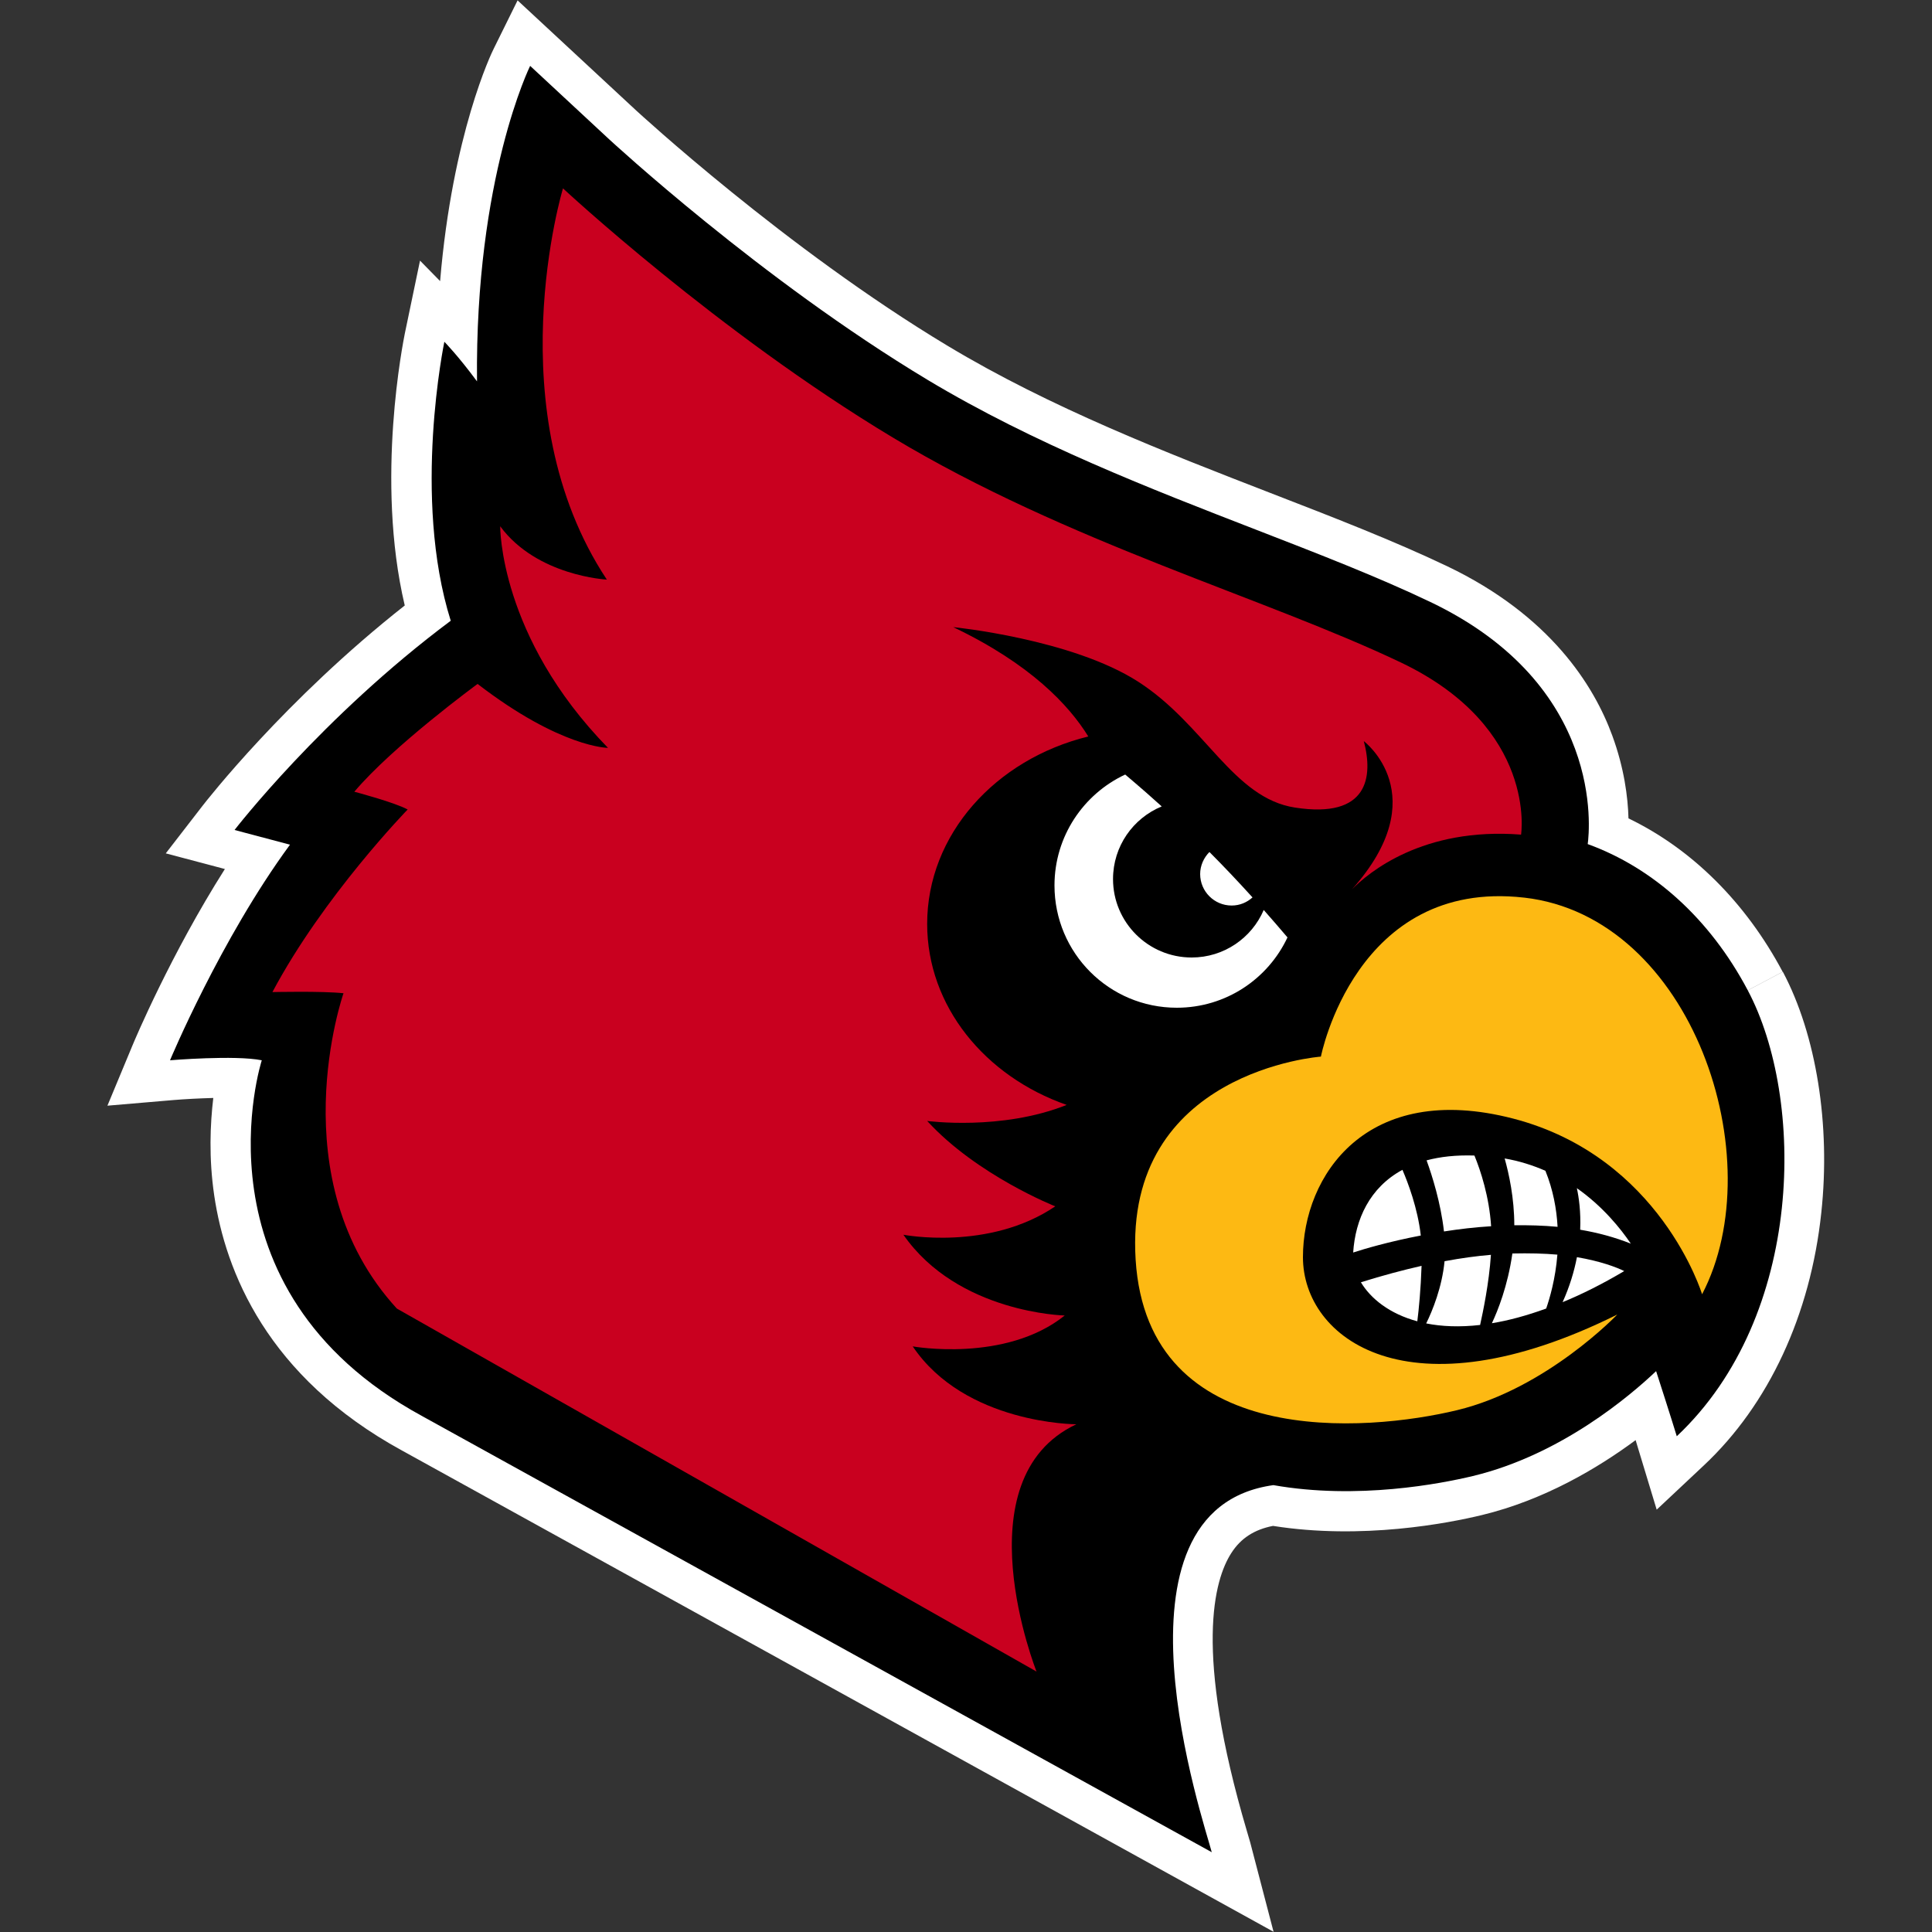
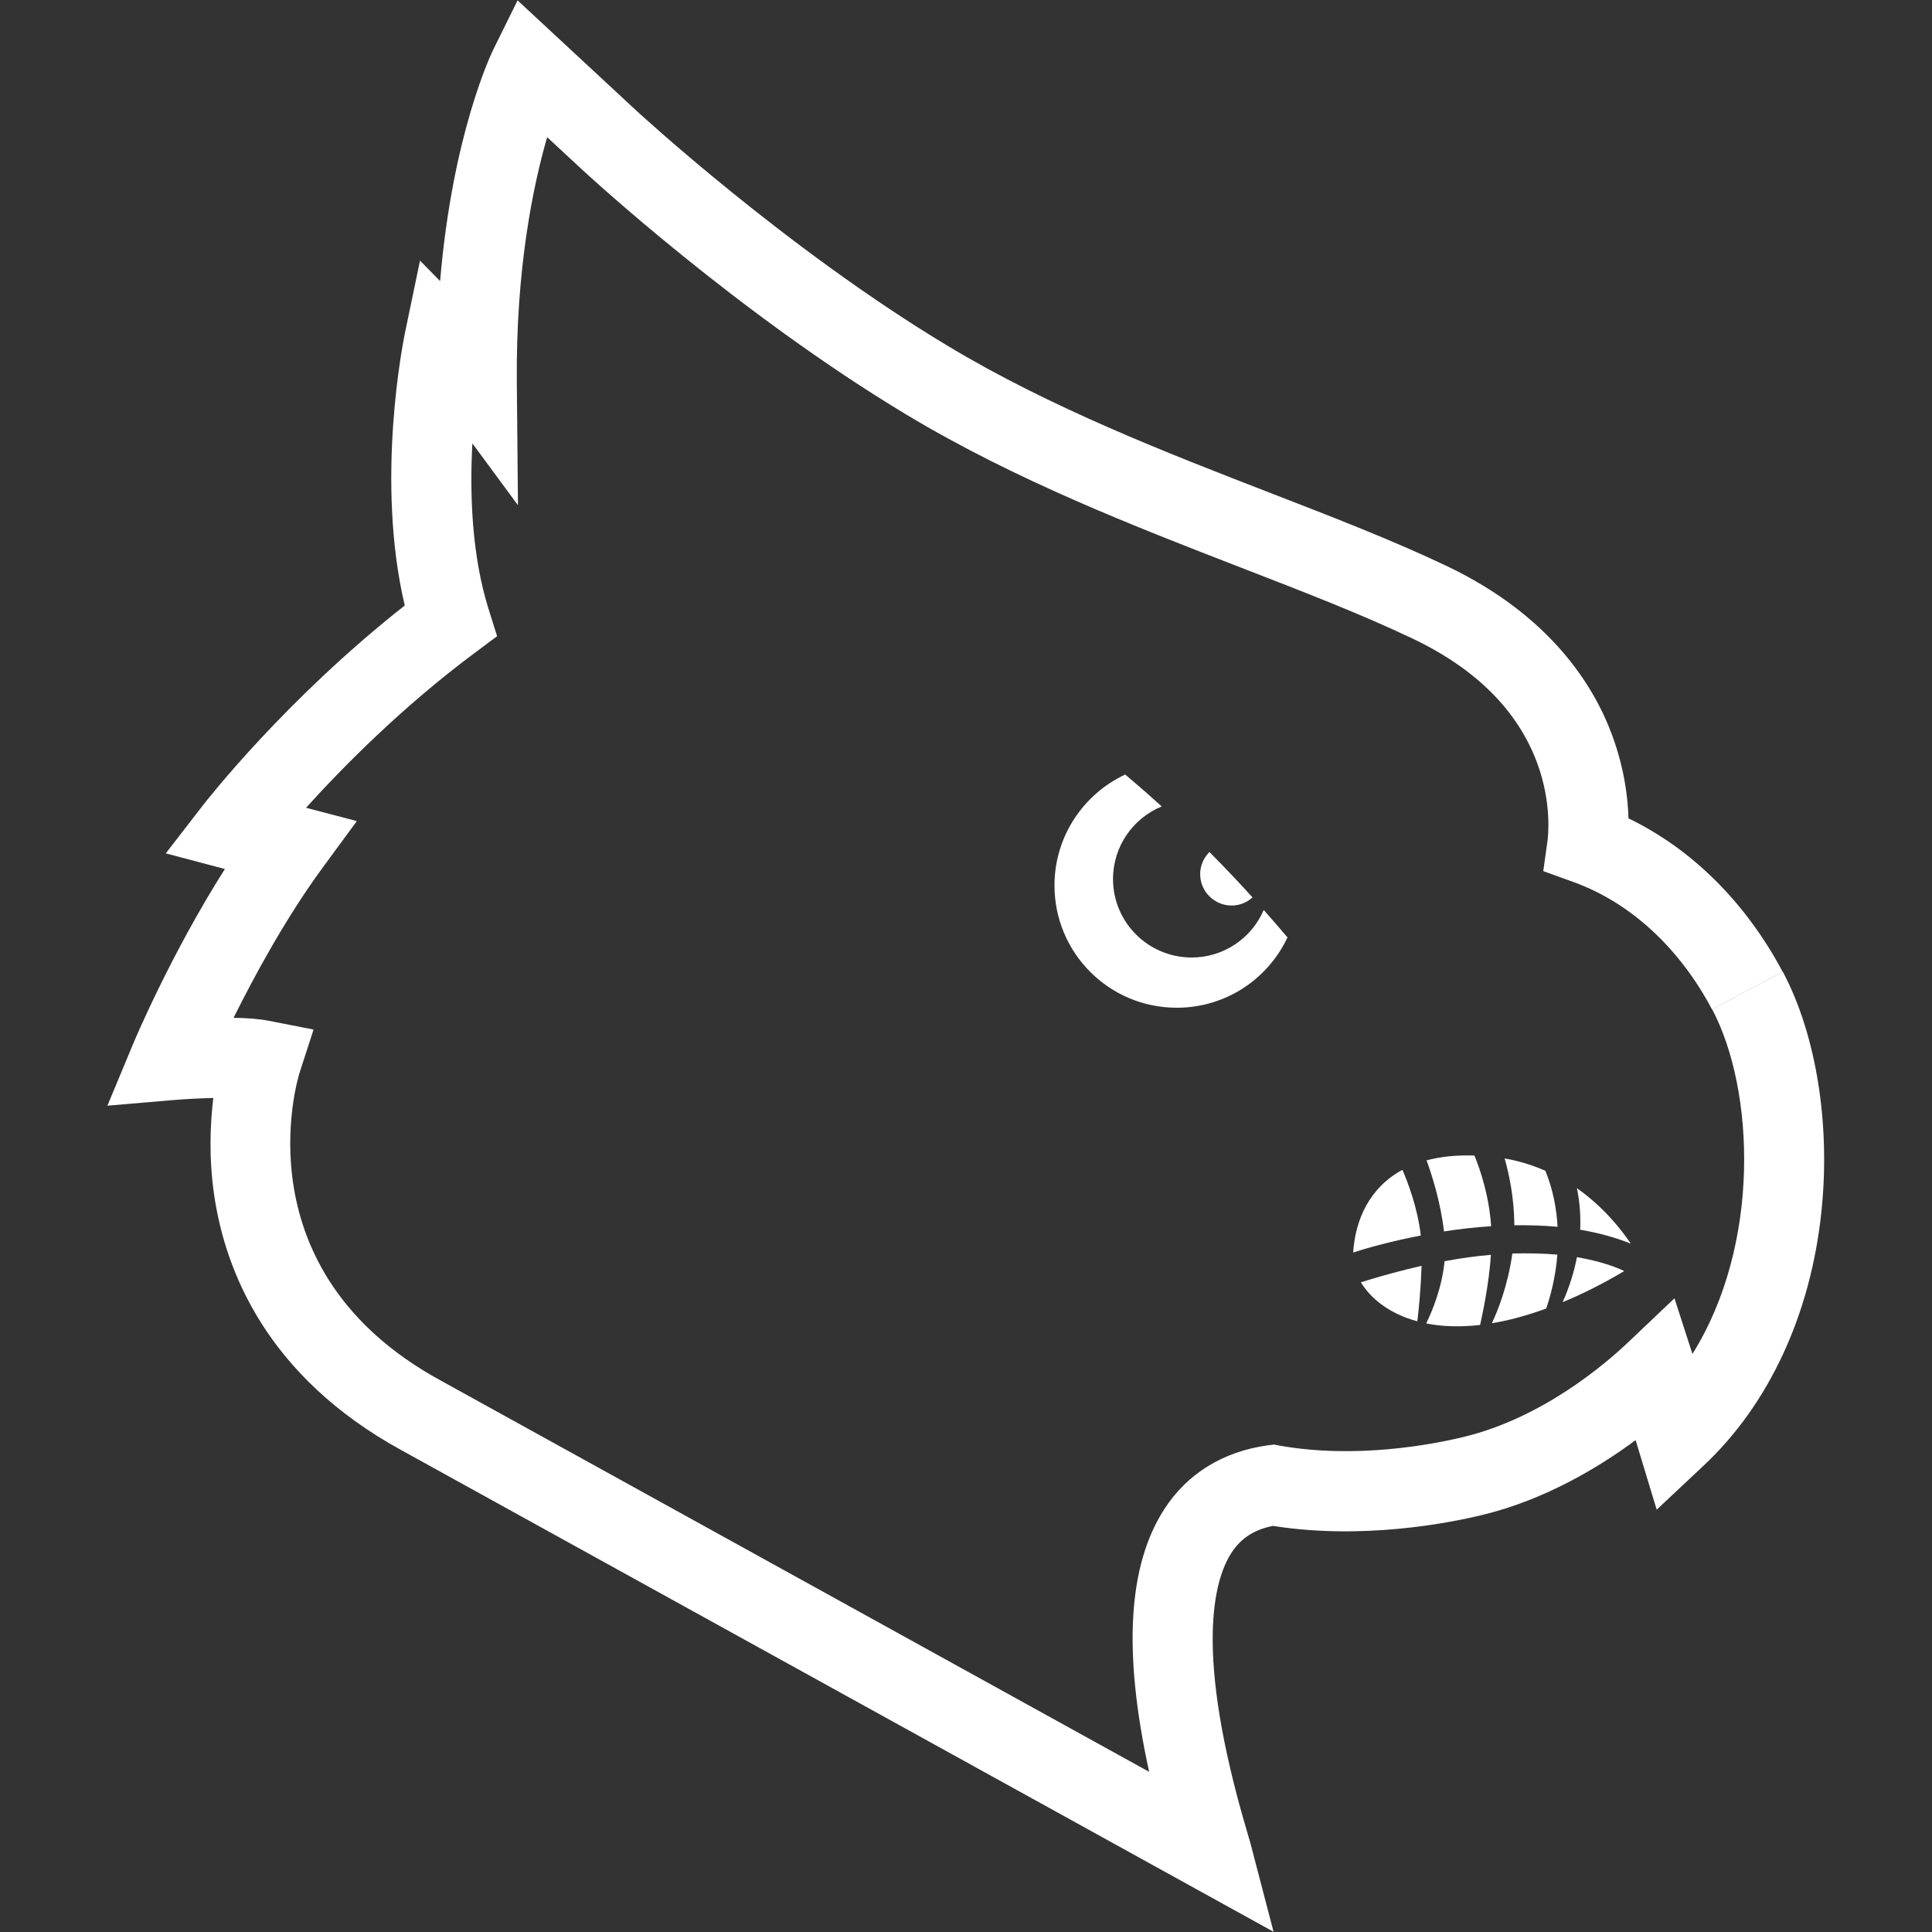
<svg xmlns="http://www.w3.org/2000/svg" id="Layer_25" data-name="Layer 25" viewBox="0 0 100 100">
  <rect x="0" y="0" width="100" height="100" fill="#333333" stroke="none" />
  <defs>
    <style>
      .cls-1 {
        fill: #fff;
      }

      .cls-2 {
        fill: #c9001f;
      }

      .cls-3 {
        fill: #fdb913;
      }
    </style>
  </defs>
  <path class="cls-1" d="M65.94,100l-45.13-24.92c-6.99-3.82-9.14-9.28-9.72-13.19-.29-1.96-.21-3.72-.05-5.06-.73.02-1.49.06-2.08.11l-3.4.29,1.31-3.15c.09-.22,1.97-4.69,4.77-9.1l-3.06-.81,1.91-2.47c.18-.23,4.26-5.48,10.46-10.36-1.54-6.52-.06-13.74,0-14.06l.79-3.79,1.04,1.06c.64-7.63,2.67-11.83,2.78-12.04l1.23-2.49,6.14,5.7c.07.06,7.73,7.14,16.12,12.18,5.35,3.22,11.38,5.55,16.69,7.61,3.28,1.27,6.38,2.47,9.17,3.8,5.33,2.55,7.59,6.17,8.54,8.76.62,1.69.81,3.19.84,4.29,3.28,1.58,6.07,4.35,7.98,7.94l-3.66,1.94c-1.69-3.19-4.23-5.52-7.15-6.58l-1.58-.57.23-1.66c0-.07.24-1.8-.54-3.92-1-2.72-3.17-4.89-6.44-6.45-2.64-1.26-5.67-2.43-8.87-3.67-5.47-2.12-11.67-4.52-17.33-7.92-8.75-5.26-16.43-12.35-16.82-12.71l-1.79-1.66c-.74,2.56-1.62,6.85-1.57,12.65l.06,6.4-2.36-3.2c-.14,2.57-.04,5.78.84,8.58l.44,1.4-1.18.88c-3.76,2.8-6.82,5.91-8.71,8l2.63.69-1.8,2.45c-1.88,2.57-3.5,5.56-4.58,7.73.69.01,1.35.06,1.85.16l2.29.45-.72,2.22c-.13.41-3.09,10.27,7.29,15.94l36.68,20.26c-1.36-6.21-1.1-10.67.78-13.59,1.19-1.85,3.05-2.99,5.36-3.31l.32-.04.32.06c3.97.7,7.95-.08,9.48-.45,4.08-.98,7.33-3.76,8.54-4.91l2.39-2.27.93,2.88c3.56-5.69,3.22-13.69,1.02-17.84l3.66-1.94c1.73,3.26,2.48,7.92,1.99,12.47-.56,5.28-2.72,9.93-6.08,13.08l-2.44,2.29-.97-3.2s-.04-.13-.12-.4c-1.96,1.45-4.73,3.1-7.96,3.88-1.74.42-6.2,1.29-10.81.56-.97.19-1.67.64-2.16,1.41-.88,1.37-1.95,5.05.81,14.39.08.27.13.44.17.58l1.22,4.67Z" />
-   <path d="M90.46,51.25c-1.96-3.7-4.89-6.33-8.28-7.56.1-.74.87-8.22-8.14-12.53-2.7-1.29-5.77-2.48-9.02-3.74-5.39-2.09-11.5-4.45-17.01-7.76-8.65-5.2-16.4-12.38-16.48-12.45l-4.09-3.8s-2.86,5.78-2.75,16.33c-.98-1.33-1.69-2.05-1.69-2.05,0,0-1.68,8.04.33,14.44-6.69,4.99-11.19,10.83-11.19,10.83,0,0,1.44.38,2.87.76-3.6,4.9-6.21,11.16-6.21,11.16,0,0,3.36-.28,4.75,0,0,0-3.82,11.8,8.27,18.4l40.9,22.59c-.39-1.51-5.89-17.74,3.19-19,4.36.77,8.69-.08,10.32-.47,4.58-1.1,8.17-4.18,9.49-5.43.75,2.32,1.07,3.37,1.07,3.37,6.64-6.25,6.63-17.51,3.68-23.07" />
  <path class="cls-1" d="M58.24,40.09c-2.16,1.01-3.66,3.2-3.66,5.74,0,3.5,2.83,6.33,6.33,6.33,2.54,0,4.72-1.49,5.73-3.64-.41-.49-.83-.96-1.23-1.42-.62,1.45-2.06,2.46-3.73,2.46-2.25,0-4.07-1.82-4.07-4.06,0-1.7,1.04-3.15,2.52-3.76h0c-1.17-1.06-1.89-1.64-1.89-1.65h0ZM62.6,44.1c-.29.29-.48.7-.48,1.14,0,.9.73,1.63,1.63,1.63.42,0,.79-.16,1.08-.42-.78-.86-1.53-1.65-2.23-2.35h0ZM76.31,59.81c-.95-.03-1.76.06-2.47.25.29.8.73,2.19.9,3.68.77-.12,1.59-.22,2.44-.27-.1-1.53-.54-2.87-.86-3.65h0ZM77.88,59.96c.22.78.5,2.05.5,3.46.74-.01,1.5.01,2.24.08-.05-.92-.23-1.91-.63-2.9-.64-.28-1.35-.51-2.12-.64h0ZM72.59,60.55c-1.7.92-2.44,2.57-2.55,4.28.55-.18,1.83-.56,3.5-.88-.16-1.42-.67-2.75-.95-3.4h0ZM81.62,61.51c.1.46.21,1.21.17,2.14.9.15,1.79.39,2.62.72-.52-.77-1.44-1.92-2.79-2.87h0ZM79.52,64.88c-.39-.01-.8-.01-1.24,0-.24,1.69-.76,2.97-1.06,3.61.86-.14,1.79-.39,2.81-.76.18-.52.48-1.53.58-2.79-.34-.03-.7-.05-1.09-.06h0ZM77.17,64.95c-.74.06-1.54.17-2.4.33-.13,1.34-.62,2.55-.95,3.22.8.16,1.73.2,2.79.08.15-.68.46-2.15.56-3.63h0ZM81.62,65.08c-.14.72-.37,1.5-.74,2.32,1-.41,2.06-.94,3.19-1.61-.41-.2-1.22-.51-2.45-.72h0ZM73.58,65.52c-.97.22-2.02.5-3.14.85.51.85,1.48,1.63,2.92,2.02.08-.63.18-1.67.22-2.87h0Z" />
-   <path class="cls-3" d="M78.88,46.46c-8.72-.99-10.51,8.23-10.51,8.23,0,0-10.2.74-9.59,10.51.62,9.9,12,8.91,16.64,7.79,4.64-1.12,8.29-4.95,8.29-4.95-10.82,5.38-16.27,1.24-16.27-2.97s3.28-9.15,10.89-7.17c7.61,1.98,9.77,9.09,9.77,9.09,3.65-6.99-.49-19.54-9.21-20.53" />
-   <path class="cls-2" d="M47.25,69.69s4.79.86,7.86-1.6c0,0-5.53-.12-8.35-4.18,0,0,4.42.86,7.86-1.47,0,0-4.05-1.6-6.63-4.42,0,0,3.84.52,7.22-.83-4.23-1.48-7.22-5.11-7.22-9.37,0-4.62,3.53-8.52,8.34-9.7-1-1.62-2.99-3.75-6.99-5.66,0,0,6.14.61,9.58,2.83,3.44,2.21,4.91,6.02,8.11,6.51,3.8.59,4.05-1.6,3.56-3.44,0,0,3.73,2.81-.61,7.67.84-.85,3.65-3.23,8.75-2.83,0,0,.86-5.52-6.2-8.9-7.06-3.37-17.25-6.2-26.33-11.66-9.08-5.46-17.06-12.89-17.06-12.89,0,0-3.5,11.54,2.27,20.25,0,0-3.62-.18-5.52-2.76,0,0-.06,5.7,5.58,11.47,0,0-2.45,0-6.75-3.31,0,0-4.36,3.19-6.38,5.58,0,0,2.09.55,2.76.92,0,0-4.36,4.48-7,9.45,0,0,2.58-.06,3.68.06,0,0-3.37,9.63,2.76,16.32l33.11,18.79s-3.96-9.97,2.06-12.8c0,0-5.77,0-8.48-4.05" />
</svg>